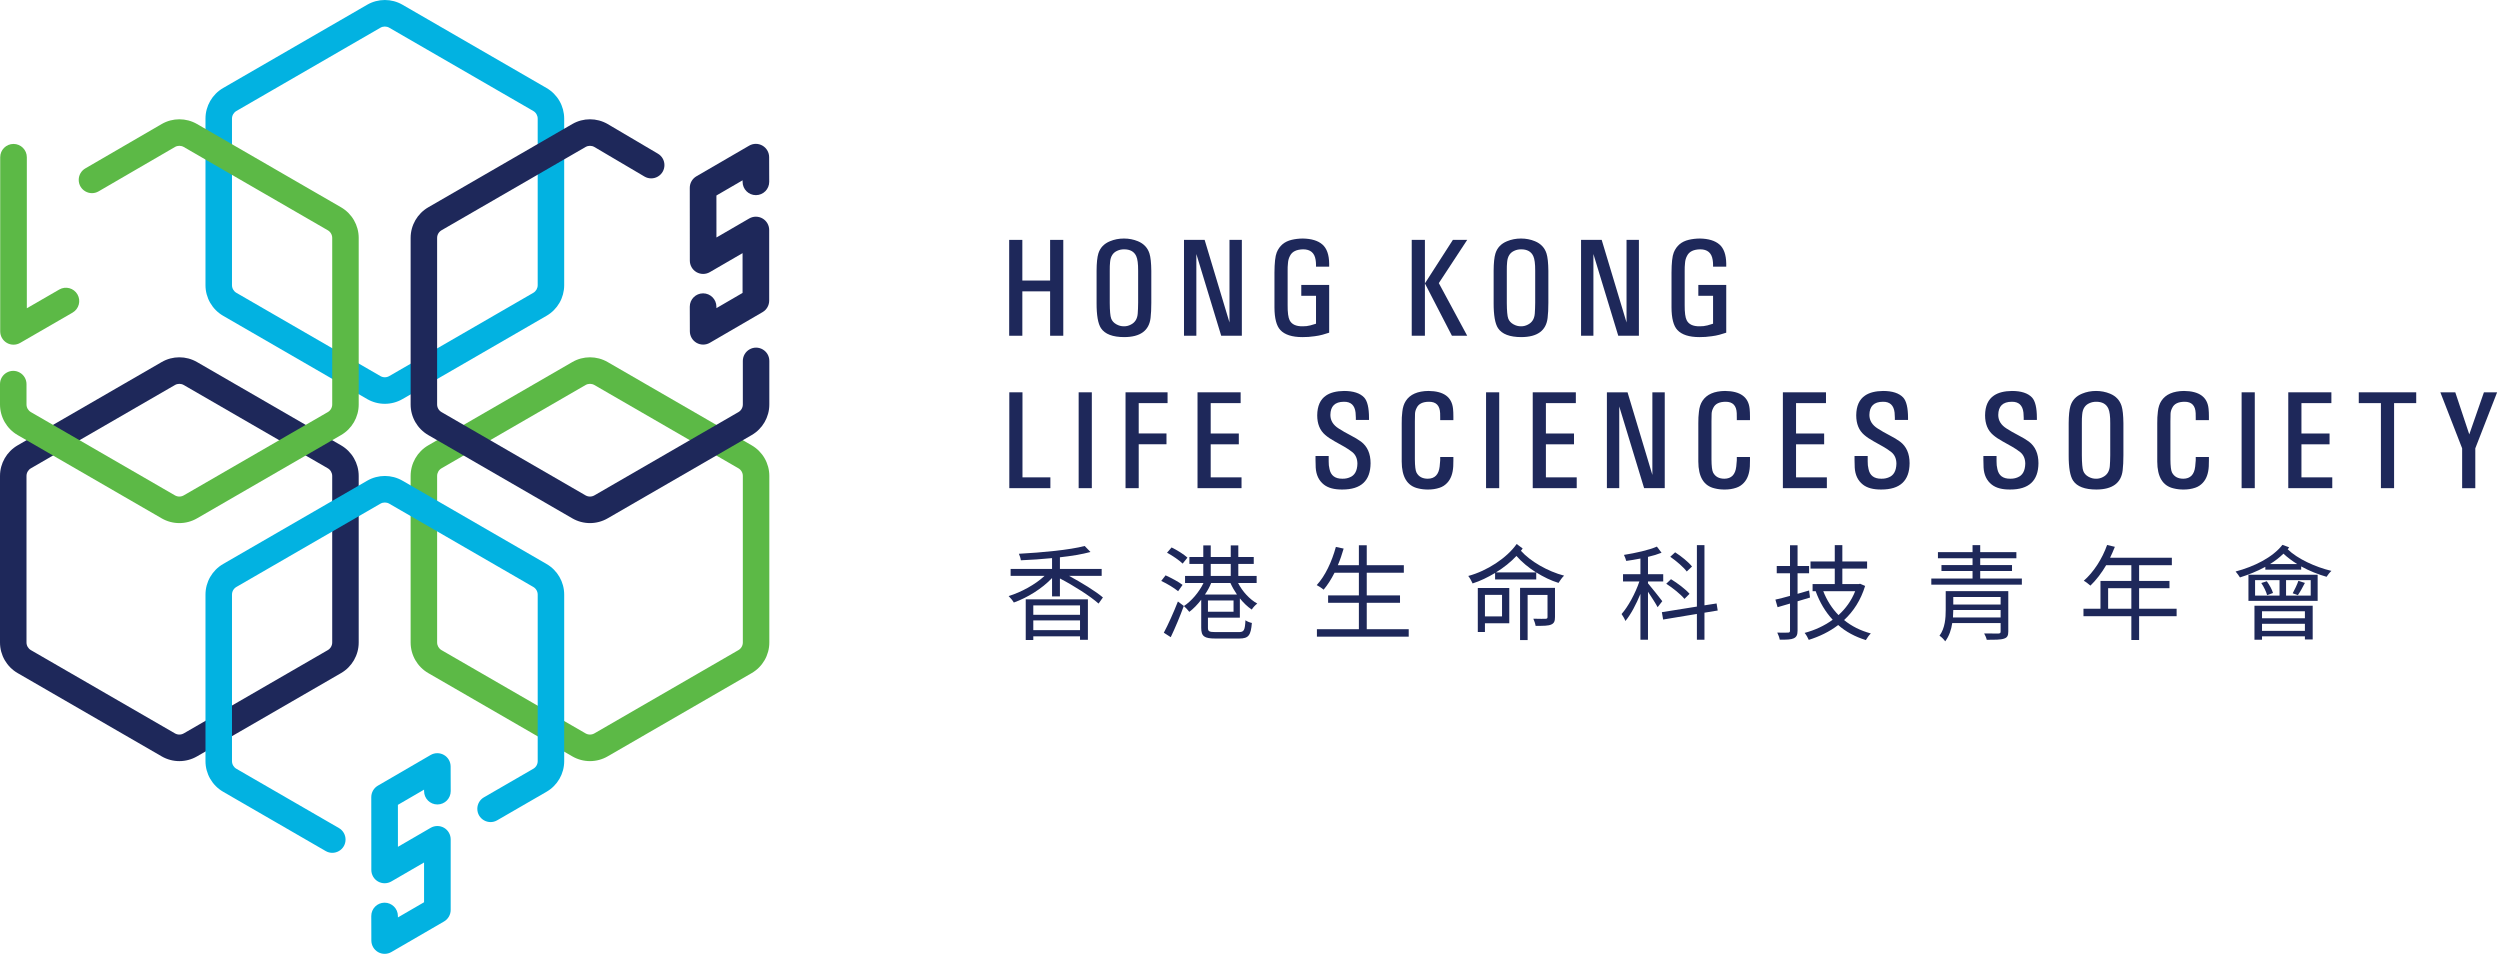
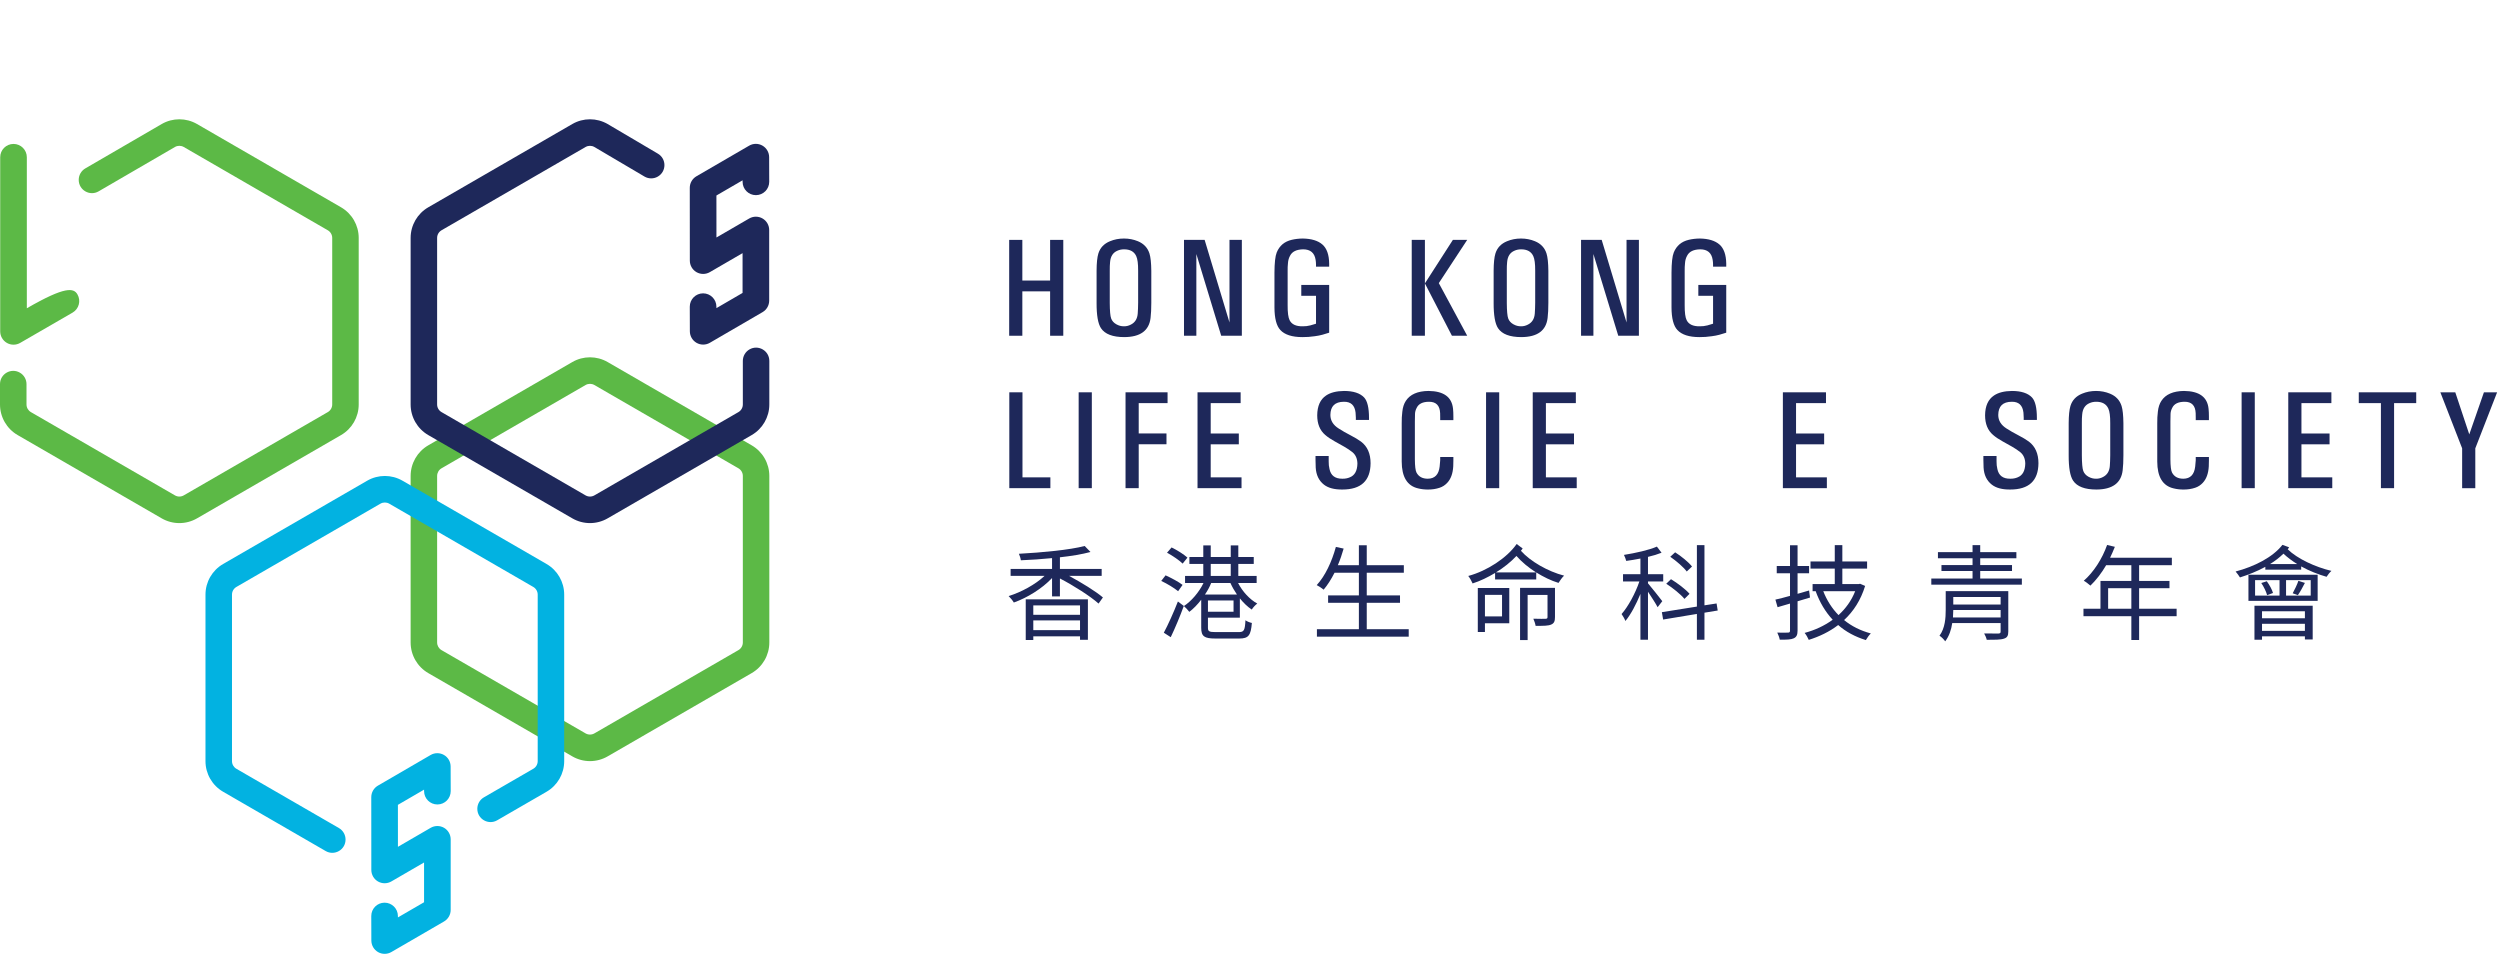
<svg xmlns="http://www.w3.org/2000/svg" width="314px" height="120px" viewBox="0 0 314 120" version="1.1">
  <title>logo</title>
  <desc>Created with Sketch.</desc>
  <g id="Design" stroke="none" stroke-width="1" fill="none" fill-rule="evenodd">
    <g id="00-online-form" transform="translate(-80, -41)">
      <g id="logo-blue" transform="translate(80, 41)">
        <g id="Group-7">
          <g id="Group-2" transform="translate(126, 29)" fill="#1E285A">
            <path d="M8.272,43.328 C9.859,44.189 11.59,45.245 12.526,46.039 L11.98,46.808 C10.94,45.882 8.883,44.567 7.126,43.655 L7.126,45.907 L6.138,45.907 L6.138,43.602 C4.888,44.931 3.027,46.078 1.336,46.677 C1.205,46.443 0.907,46.078 0.685,45.868 C2.272,45.374 4.03,44.423 5.2,43.328 L0.933,43.328 L0.933,42.456 L6.138,42.456 L6.138,41.1 C4.823,41.231 3.47,41.322 2.22,41.372 C2.194,41.139 2.077,40.775 1.973,40.554 C4.901,40.397 8.35,40.071 10.236,39.576 L10.965,40.33 C9.898,40.619 8.558,40.839 7.126,40.995 L7.126,42.456 L12.37,42.456 L12.37,43.328 L8.272,43.328 Z M2.832,46.274 L10.64,46.274 L10.64,51.355 L9.651,51.355 L9.651,50.925 L3.782,50.925 L3.782,51.38 L2.832,51.38 L2.832,46.274 Z M3.782,48.215 L9.651,48.215 L9.651,47.042 L3.782,47.042 L3.782,48.215 Z M3.782,50.143 L9.651,50.143 L9.651,48.919 L3.782,48.919 L3.782,50.143 Z" id="Fill-1" />
            <path d="M21.971,45.257 C21.502,44.866 20.591,44.306 19.85,43.966 L20.396,43.262 C21.111,43.589 22.049,44.084 22.53,44.463 L21.971,45.257 Z M22.686,47.107 C22.231,48.371 21.593,49.883 21.046,51.029 L20.175,50.469 C20.695,49.504 21.411,47.914 21.945,46.547 L22.686,47.107 Z M22.543,41.789 C22.114,41.373 21.267,40.786 20.578,40.423 L21.15,39.758 C21.828,40.083 22.699,40.63 23.141,41.036 L22.543,41.789 Z M25.718,48.58 L25.718,49.855 C25.718,50.287 25.861,50.391 26.681,50.391 L29.596,50.391 C30.247,50.391 30.364,50.169 30.429,48.905 C30.637,49.062 30.988,49.191 31.235,49.244 C31.105,50.795 30.832,51.199 29.648,51.199 L26.656,51.199 C25.276,51.199 24.873,50.937 24.873,49.855 L24.873,46.324 C24.404,46.938 23.883,47.472 23.376,47.85 C23.207,47.628 22.907,47.291 22.699,47.12 C23.623,46.519 24.599,45.387 25.159,44.228 L22.843,44.228 L22.843,43.34 L25.133,43.34 L25.133,41.828 L23.388,41.828 L23.388,40.957 L25.133,40.957 L25.133,39.498 L26.069,39.498 L26.069,40.957 L28.581,40.957 L28.581,39.498 L29.531,39.498 L29.531,40.957 L31.471,40.957 L31.471,41.828 L29.531,41.828 L29.531,43.34 L31.835,43.34 L31.835,44.228 L29.505,44.228 C30.051,45.296 30.962,46.285 31.913,46.808 C31.678,46.977 31.366,47.316 31.222,47.563 C30.689,47.211 30.181,46.715 29.726,46.157 L29.726,48.58 L25.718,48.58 Z M26.121,44.228 C25.926,44.723 25.653,45.218 25.341,45.674 L29.362,45.674 C29.05,45.218 28.763,44.723 28.542,44.228 L26.121,44.228 Z M25.719,47.836 L28.933,47.836 L28.933,46.417 L25.719,46.417 L25.719,47.836 Z M26.069,43.34 L28.581,43.34 L28.581,41.828 L26.069,41.828 L26.069,43.34 Z" id="Fill-3" />
            <path d="M50.935,50.026 L50.935,50.964 L39.405,50.964 L39.405,50.026 L44.675,50.026 L44.675,46.715 L40.81,46.715 L40.81,45.779 L44.675,45.779 L44.675,42.938 L41.617,42.938 C41.2,43.758 40.745,44.475 40.251,45.062 C40.069,44.905 39.639,44.619 39.379,44.489 C40.446,43.341 41.278,41.544 41.786,39.693 L42.762,39.902 C42.554,40.619 42.32,41.322 42.033,41.985 L44.675,41.985 L44.675,39.485 L45.664,39.485 L45.664,41.985 L50.322,41.985 L50.322,42.938 L45.664,42.938 L45.664,45.779 L49.841,45.779 L49.841,46.715 L45.664,46.715 L45.664,50.026 L50.935,50.026 Z" id="Fill-5" />
            <path d="M65.246,39.888 C65.167,39.992 65.115,40.084 65.025,40.176 C66.208,41.504 68.395,42.768 70.451,43.302 C70.217,43.511 69.917,43.939 69.749,44.213 C68.811,43.928 67.849,43.458 66.951,42.897 L66.951,43.783 L61.784,43.783 L61.784,42.964 C60.873,43.511 59.911,43.978 58.959,44.28 C58.842,44.006 58.621,43.602 58.414,43.341 C60.795,42.702 63.281,41.061 64.492,39.326 L65.246,39.888 Z M63.566,49.284 L60.508,49.284 L60.508,50.377 L59.612,50.377 L59.612,44.853 L63.566,44.853 L63.566,49.284 Z M60.508,48.423 L62.656,48.423 L62.656,45.713 L60.508,45.713 L60.508,48.423 Z M66.937,42.897 C65.987,42.299 65.142,41.595 64.465,40.827 C63.761,41.582 62.865,42.299 61.889,42.897 L66.937,42.897 Z M69.306,48.501 C69.306,49.01 69.202,49.284 68.837,49.44 C68.473,49.609 67.86,49.609 66.873,49.609 C66.834,49.335 66.703,48.971 66.586,48.709 C67.315,48.737 67.938,48.723 68.122,48.723 C68.317,48.709 68.368,48.658 68.368,48.488 L68.368,45.724 L65.87,45.724 L65.87,51.394 L64.92,51.394 L64.92,44.84 L69.306,44.84 L69.306,48.501 Z" id="Fill-7" />
            <path d="M82.198,47.264 C81.977,46.833 81.43,45.987 80.987,45.322 L80.987,51.354 L80.038,51.354 L80.038,45.596 C79.505,46.897 78.828,48.188 78.151,48.996 C78.06,48.736 77.825,48.345 77.669,48.124 C78.49,47.199 79.399,45.531 79.908,44.031 L77.851,44.031 L77.851,43.12 L80.038,43.12 L80.038,41.153 C79.439,41.27 78.828,41.373 78.256,41.453 C78.204,41.242 78.074,40.905 77.968,40.695 C79.427,40.462 81.132,40.083 82.106,39.653 L82.692,40.423 C82.211,40.617 81.613,40.8 80.987,40.944 L80.987,43.12 L82.901,43.12 L82.901,44.031 L80.987,44.031 L80.987,44.266 C81.391,44.723 82.51,46.157 82.784,46.508 L82.198,47.264 Z M88.08,47.954 L88.08,51.354 L87.13,51.354 L87.13,48.11 L82.888,48.814 L82.731,47.889 L87.13,47.186 L87.13,39.471 L88.08,39.471 L88.08,47.029 L89.602,46.794 L89.745,47.68 L88.08,47.954 Z M85.569,46.221 C85.1,45.648 84.098,44.84 83.279,44.319 L83.877,43.746 C84.71,44.253 85.725,45.023 86.205,45.582 L85.569,46.221 Z M85.855,42.782 C85.452,42.234 84.553,41.466 83.786,40.93 L84.397,40.371 C85.178,40.866 86.088,41.609 86.517,42.156 L85.855,42.782 Z" id="Fill-9" />
            <path d="M101.337,46.052 C100.816,46.208 100.283,46.364 99.774,46.521 L99.774,50.209 C99.774,50.756 99.632,51.017 99.294,51.173 C98.969,51.329 98.422,51.355 97.537,51.342 C97.498,51.095 97.355,50.717 97.225,50.455 C97.85,50.469 98.409,50.469 98.566,50.455 C98.761,50.455 98.825,50.391 98.825,50.209 L98.825,46.807 L97.264,47.264 L96.99,46.312 C97.511,46.195 98.136,46.039 98.825,45.842 L98.825,43.003 L97.159,43.003 L97.159,42.09 L98.825,42.09 L98.825,39.484 L99.774,39.484 L99.774,42.09 L101.22,42.09 L101.22,43.003 L99.774,43.003 L99.774,45.583 C100.244,45.451 100.738,45.309 101.22,45.165 L101.337,46.052 Z M108.26,44.592 C107.714,46.377 106.789,47.798 105.617,48.879 C106.555,49.648 107.674,50.209 108.976,50.561 C108.768,50.756 108.494,51.134 108.351,51.394 C106.997,50.977 105.84,50.351 104.876,49.505 C103.771,50.351 102.508,50.951 101.181,51.368 C101.077,51.108 100.843,50.704 100.66,50.494 C101.922,50.156 103.133,49.609 104.186,48.84 C103.276,47.863 102.56,46.664 102.053,45.27 L102.091,45.257 L101.662,45.257 L101.662,44.358 L104.447,44.358 L104.447,42.417 L101.401,42.417 L101.401,41.517 L104.447,41.517 L104.447,39.471 L105.398,39.471 L105.398,41.517 L108.507,41.517 L108.507,42.417 L105.398,42.417 L105.398,44.358 L107.467,44.358 L107.623,44.319 L108.26,44.592 Z M103.003,45.257 C103.445,46.391 104.096,47.42 104.916,48.254 C105.813,47.446 106.542,46.443 107.009,45.257 L103.003,45.257 Z" id="Fill-11" />
            <path d="M127.946,43.667 L127.946,44.436 L116.572,44.436 L116.572,43.667 L121.752,43.667 L121.752,42.717 L117.848,42.717 L117.848,41.973 L121.752,41.973 L121.752,41.114 L117.405,41.114 L117.405,40.344 L121.752,40.344 L121.752,39.471 L122.714,39.471 L122.714,40.344 L127.257,40.344 L127.257,41.114 L122.714,41.114 L122.714,41.973 L126.709,41.973 L126.709,42.717 L122.714,42.717 L122.714,43.667 L127.946,43.667 Z M126.241,50.313 C126.241,50.847 126.11,51.082 125.708,51.211 C125.304,51.356 124.601,51.356 123.534,51.356 C123.481,51.107 123.34,50.795 123.208,50.56 C124.003,50.573 124.796,50.573 124.991,50.573 C125.214,50.56 125.278,50.508 125.278,50.313 L125.278,49.257 L119.201,49.257 C119.084,50.078 118.811,50.912 118.316,51.551 C118.187,51.342 117.809,50.964 117.6,50.847 C118.304,49.894 118.382,48.606 118.382,47.601 L118.382,45.243 L126.241,45.243 L126.241,50.313 Z M125.278,48.554 L125.278,47.615 L119.331,47.615 C119.331,47.903 119.318,48.226 119.292,48.554 L125.278,48.554 Z M119.331,46.925 L125.278,46.925 L125.278,45.986 L119.331,45.986 L119.331,46.925 Z" id="Fill-13" />
            <path d="M147.384,48.397 L142.673,48.397 L142.673,51.381 L141.698,51.381 L141.698,48.397 L135.684,48.397 L135.684,47.459 L137.819,47.459 L137.819,43.966 L141.698,43.966 L141.698,41.985 L138.535,41.985 C137.95,42.99 137.26,43.876 136.557,44.553 C136.374,44.397 135.971,44.072 135.723,43.941 C136.948,42.873 138.04,41.192 138.652,39.446 L139.627,39.68 C139.447,40.136 139.238,40.605 139.029,41.049 L146.785,41.049 L146.785,41.985 L142.673,41.985 L142.673,43.966 L146.486,43.966 L146.486,44.879 L142.673,44.879 L142.673,47.459 L147.384,47.459 L147.384,48.397 Z M138.781,47.459 L141.698,47.459 L141.698,44.879 L138.781,44.879 L138.781,47.459 Z" id="Fill-15" />
            <path d="M161.518,39.746 C161.454,39.824 161.388,39.915 161.337,39.993 C162.547,41.178 164.798,42.221 166.829,42.704 C166.632,42.871 166.359,43.212 166.217,43.446 C165.163,43.146 164.044,42.704 163.028,42.143 L163.028,42.547 L158.525,42.547 L158.525,42.195 C157.524,42.743 156.418,43.185 155.339,43.524 C155.233,43.355 154.96,42.963 154.792,42.782 C157.147,42.156 159.45,41.008 160.674,39.432 L161.518,39.746 Z M156.404,46.467 L165.097,46.467 L165.097,43.185 L156.404,43.185 L156.404,46.467 Z M157.16,47.081 L164.474,47.081 L164.474,51.316 L163.496,51.316 L163.496,50.925 L158.109,50.925 L158.109,51.354 L157.16,51.354 L157.16,47.081 Z M157.238,45.804 L160.31,45.804 L160.31,43.863 L157.238,43.863 L157.238,45.804 Z M158.709,44.006 C159.046,44.461 159.371,45.062 159.489,45.479 L158.748,45.752 C158.642,45.335 158.344,44.709 158.018,44.227 L158.709,44.006 Z M158.109,48.658 L163.496,48.658 L163.496,47.772 L158.109,47.772 L158.109,48.658 Z M158.109,50.233 L163.496,50.233 L163.496,49.348 L158.109,49.348 L158.109,50.233 Z M162.521,41.843 C161.896,41.453 161.298,41.008 160.802,40.54 C160.308,41.022 159.736,41.466 159.124,41.843 L162.521,41.843 Z M161.129,45.804 L164.225,45.804 L164.225,43.863 L161.129,43.863 L161.129,45.804 Z M161.962,45.518 C162.196,45.087 162.535,44.397 162.677,43.953 L163.496,44.214 C163.21,44.774 162.886,45.361 162.613,45.752 L161.962,45.518 Z" id="Fill-17" />
            <polygon id="Fill-19" points="0.753 1.13 2.406 1.13 2.406 6.236 5.894 6.236 5.894 1.13 7.548 1.13 7.548 13.17 5.894 13.17 5.894 7.594 2.406 7.594 2.406 13.17 0.753 13.17" />
            <path d="M11.731,5.015 C11.736,4.029 11.811,3.308 11.952,2.845 C12.175,2.123 12.661,1.607 13.411,1.3 C13.957,1.072 14.542,0.959 15.167,0.959 C15.787,0.959 16.373,1.072 16.925,1.3 C17.663,1.607 18.146,2.123 18.374,2.845 C18.516,3.301 18.593,4.025 18.604,5.015 L18.604,9.045 C18.604,9.78 18.573,10.409 18.511,10.933 C18.323,12.526 17.226,13.329 15.219,13.34 C13.758,13.34 12.78,12.968 12.285,12.223 C11.909,11.658 11.725,10.6 11.731,9.045 L11.731,5.015 Z M13.385,9.037 C13.391,10.05 13.451,10.708 13.565,11.01 C13.678,11.311 13.891,11.549 14.204,11.726 C14.517,11.904 14.838,11.989 15.167,11.983 C15.469,11.989 15.759,11.917 16.038,11.769 C16.56,11.507 16.848,11.046 16.898,10.387 C16.928,10.011 16.943,9.561 16.95,9.037 L16.95,5.006 C16.955,4.135 16.876,3.522 16.711,3.171 C16.449,2.596 15.935,2.31 15.167,2.317 C14.872,2.317 14.593,2.375 14.332,2.495 C13.792,2.729 13.49,3.196 13.428,3.896 C13.394,4.215 13.38,4.585 13.385,5.006 L13.385,9.037 Z" id="Fill-21" />
            <polygon id="Fill-23" points="25.302 1.13 28.423 11.504 28.423 1.13 29.976 1.13 29.976 13.17 27.383 13.17 24.262 2.905 24.262 13.17 22.71 13.17 22.71 1.13" />
            <path d="M37.441,8.149 L37.441,6.791 L40.944,6.791 L40.944,12.785 L40.101,13.041 C39.806,13.122 39.482,13.184 39.129,13.23 C38.594,13.309 38.079,13.346 37.585,13.341 C36.284,13.341 35.357,13.041 34.805,12.444 C34.322,11.921 34.078,10.975 34.072,9.609 L34.072,5.254 C34.078,4.018 34.17,3.173 34.353,2.717 C34.694,1.87 35.323,1.337 36.238,1.121 C36.67,1.018 37.13,0.964 37.619,0.959 C38.711,0.976 39.534,1.224 40.089,1.706 C40.643,2.187 40.929,2.985 40.944,4.101 L40.944,4.494 L39.291,4.494 L39.291,4.221 C39.291,4.033 39.274,3.836 39.24,3.631 C39.103,2.755 38.58,2.316 37.671,2.316 C36.846,2.333 36.303,2.596 36.041,3.102 C35.883,3.382 35.792,3.693 35.769,4.041 C35.735,4.355 35.72,4.693 35.727,5.057 L35.727,9.328 C35.72,10.249 35.803,10.878 35.974,11.214 C36.235,11.743 36.787,11.999 37.628,11.983 C37.94,11.989 38.256,11.952 38.575,11.871 L39.291,11.658 L39.291,8.149 L37.441,8.149 Z" id="Fill-25" />
            <path d="M51.313,13.169 L52.968,13.169 L52.968,1.129 L51.313,1.129 L51.313,13.169 Z M56.481,1.13 L58.28,1.13 L54.716,6.56 L58.28,13.169 L56.362,13.169 L52.968,6.595 L56.481,1.13 Z" id="Fill-27" />
            <path d="M61.601,5.015 C61.607,4.029 61.681,3.308 61.823,2.845 C62.045,2.123 62.531,1.607 63.281,1.3 C63.827,1.072 64.412,0.959 65.038,0.959 C65.658,0.959 66.243,1.072 66.795,1.3 C67.534,1.607 68.016,2.123 68.244,2.845 C68.387,3.301 68.463,4.025 68.474,5.015 L68.474,9.045 C68.474,9.78 68.443,10.409 68.38,10.933 C68.194,12.526 67.096,13.329 65.089,13.34 C63.628,13.34 62.65,12.968 62.155,12.223 C61.78,11.658 61.595,10.6 61.601,9.045 L61.601,5.015 Z M63.255,9.037 C63.261,10.05 63.321,10.708 63.435,11.01 C63.549,11.311 63.762,11.549 64.074,11.726 C64.387,11.904 64.708,11.989 65.038,11.983 C65.339,11.989 65.629,11.917 65.908,11.769 C66.431,11.507 66.718,11.046 66.769,10.387 C66.797,10.011 66.814,9.561 66.82,9.037 L66.82,5.006 C66.825,4.135 66.746,3.522 66.581,3.171 C66.32,2.596 65.805,2.31 65.038,2.317 C64.743,2.317 64.464,2.375 64.202,2.495 C63.662,2.729 63.361,3.196 63.298,3.896 C63.264,4.215 63.25,4.585 63.255,5.006 L63.255,9.037 Z" id="Fill-29" />
            <polygon id="Fill-30" points="75.172 1.13 78.293 11.504 78.293 1.13 79.846 1.13 79.846 13.17 77.253 13.17 74.132 2.905 74.132 13.17 72.58 13.17 72.58 1.13" />
            <path d="M87.31,8.149 L87.31,6.791 L90.816,6.791 L90.816,12.785 L89.971,13.041 C89.676,13.122 89.351,13.184 88.998,13.23 C88.464,13.309 87.95,13.346 87.455,13.341 C86.154,13.341 85.227,13.041 84.675,12.444 C84.192,11.921 83.947,10.975 83.942,9.609 L83.942,5.254 C83.947,4.018 84.04,3.173 84.223,2.717 C84.564,1.87 85.193,1.337 86.108,1.121 C86.54,1.018 87,0.964 87.489,0.959 C88.581,0.976 89.404,1.224 89.959,1.706 C90.513,2.187 90.799,2.985 90.816,4.101 L90.816,4.494 L89.161,4.494 L89.161,4.221 C89.161,4.033 89.144,3.836 89.11,3.631 C88.973,2.755 88.45,2.316 87.541,2.316 C86.716,2.333 86.173,2.596 85.911,3.102 C85.752,3.382 85.662,3.693 85.639,4.041 C85.605,4.355 85.59,4.693 85.596,5.057 L85.596,9.328 C85.59,10.249 85.673,10.878 85.844,11.214 C86.105,11.743 86.656,11.999 87.498,11.983 C87.81,11.989 88.126,11.952 88.445,11.871 L89.161,11.658 L89.161,8.149 L87.31,8.149 Z" id="Fill-31" />
            <polygon id="Fill-32" points="0.769 20.274 2.423 20.274 2.423 30.956 5.928 30.956 5.928 32.313 0.769 32.313" />
            <polygon id="Fill-33" points="9.479 32.314 11.133 32.314 11.133 20.274 9.479 20.274" />
            <polygon id="Fill-34" points="20.646 20.274 20.646 21.632 17.022 21.632 17.022 25.441 20.51 25.441 20.51 26.799 17.022 26.799 17.022 32.313 15.367 32.313 15.367 20.274" />
            <polygon id="Fill-35" points="24.409 20.274 29.824 20.274 29.824 21.632 26.064 21.632 26.064 25.448 29.595 25.448 29.595 26.806 26.064 26.806 26.064 30.956 29.936 30.956 29.936 32.313 24.409 32.313" />
            <path d="M40.883,28.276 L40.883,28.95 C40.877,29.292 40.911,29.611 40.984,29.906 C41.15,30.727 41.687,31.133 42.597,31.127 C42.938,31.133 43.249,31.077 43.527,30.957 C44.147,30.718 44.468,30.145 44.491,29.24 C44.485,28.62 44.277,28.139 43.868,27.797 C43.577,27.564 43.234,27.333 42.836,27.105 L41.634,26.431 C41.156,26.169 40.758,25.899 40.439,25.62 C39.775,25.051 39.442,24.23 39.442,23.16 C39.454,21.994 39.825,21.165 40.557,20.676 C41.105,20.306 41.855,20.116 42.81,20.104 C43.976,20.104 44.816,20.377 45.334,20.923 C45.743,21.361 45.948,22.221 45.948,23.502 L45.948,23.741 L44.295,23.741 L44.295,23.451 L44.26,22.828 C44.157,21.9 43.666,21.444 42.785,21.462 C41.671,21.467 41.107,22.019 41.096,23.118 C41.096,23.818 41.446,24.387 42.145,24.825 C42.577,25.105 43.067,25.385 43.613,25.666 C44.157,25.948 44.601,26.214 44.942,26.465 C45.743,27.068 46.144,27.974 46.144,29.181 C46.129,31.384 44.948,32.484 42.606,32.484 C41.6,32.496 40.826,32.291 40.285,31.87 C39.65,31.37 39.306,30.655 39.254,29.728 L39.229,28.754 L39.229,28.276 L40.883,28.276 Z" id="Fill-36" />
            <path d="M54.889,23.459 L54.881,22.896 C54.841,21.933 54.374,21.455 53.482,21.462 C52.692,21.466 52.177,21.72 51.939,22.221 C51.809,22.466 51.737,22.71 51.726,22.956 L51.708,23.945 L51.708,28.693 C51.714,29.554 51.783,30.108 51.914,30.358 C52.187,30.871 52.659,31.127 53.328,31.127 C54.21,31.121 54.708,30.609 54.821,29.59 L54.889,28.813 L54.889,28.403 L56.544,28.403 L56.544,28.822 L56.527,29.573 C56.476,30.473 56.225,31.161 55.776,31.639 C55.503,31.935 55.182,32.143 54.813,32.263 C54.374,32.411 53.898,32.486 53.38,32.486 C52.935,32.49 52.513,32.442 52.11,32.34 C50.745,32.027 50.06,30.903 50.055,28.967 L50.055,24.168 C50.048,23.649 50.074,23.167 50.131,22.716 C50.187,22.164 50.336,21.708 50.573,21.349 C51.103,20.535 52.049,20.12 53.414,20.103 C55.33,20.12 56.359,20.869 56.501,22.349 C56.53,22.627 56.544,22.943 56.544,23.297 L56.544,23.767 L54.889,23.767 L54.889,23.459 Z" id="Fill-37" />
            <polygon id="Fill-38" points="60.649 32.314 62.302 32.314 62.302 20.274 60.649 20.274" />
            <polygon id="Fill-39" points="66.511 20.274 71.926 20.274 71.926 21.632 68.165 21.632 68.165 25.448 71.695 25.448 71.695 26.806 68.165 26.806 68.165 30.956 72.036 30.956 72.036 32.313 66.511 32.313" />
-             <polygon id="Fill-40" points="78.419 20.274 81.538 30.649 81.538 20.274 83.092 20.274 83.092 32.313 80.5 32.313 77.378 22.05 77.378 32.313 75.826 32.313 75.826 20.274" />
-             <path d="M92.143,23.459 L92.135,22.896 C92.095,21.933 91.629,21.455 90.736,21.462 C89.946,21.466 89.431,21.72 89.193,22.221 C89.063,22.466 88.99,22.71 88.98,22.956 L88.962,23.945 L88.962,28.693 C88.968,29.554 89.037,30.108 89.168,30.358 C89.441,30.871 89.913,31.127 90.583,31.127 C91.465,31.121 91.962,30.609 92.075,29.59 L92.143,28.813 L92.143,28.403 L93.798,28.403 L93.798,28.822 L93.781,29.573 C93.73,30.473 93.478,31.161 93.03,31.639 C92.757,31.935 92.435,32.143 92.067,32.263 C91.629,32.411 91.152,32.486 90.635,32.486 C90.19,32.49 89.767,32.442 89.364,32.34 C87.999,32.027 87.314,30.903 87.309,28.967 L87.309,24.168 C87.302,23.649 87.328,23.167 87.385,22.716 C87.441,22.164 87.59,21.708 87.827,21.349 C88.358,20.535 89.303,20.12 90.668,20.103 C92.585,20.12 93.613,20.869 93.755,22.349 C93.784,22.627 93.798,22.943 93.798,23.297 L93.798,23.767 L92.143,23.767 L92.143,23.459 Z" id="Fill-41" />
            <polygon id="Fill-42" points="97.929 20.274 103.344 20.274 103.344 21.632 99.583 21.632 99.583 25.448 103.113 25.448 103.113 26.806 99.583 26.806 99.583 30.956 103.454 30.956 103.454 32.313 97.929 32.313" />
-             <path d="M108.583,28.276 L108.583,28.95 C108.577,29.292 108.611,29.611 108.685,29.906 C108.851,30.727 109.387,31.133 110.298,31.127 C110.639,31.133 110.948,31.077 111.227,30.957 C111.847,30.718 112.166,30.145 112.19,29.24 C112.185,28.62 111.977,28.139 111.568,27.797 C111.277,27.564 110.933,27.333 110.537,27.105 L109.334,26.431 C108.856,26.169 108.458,25.899 108.138,25.62 C107.475,25.051 107.142,24.23 107.142,23.16 C107.153,21.994 107.526,21.165 108.258,20.676 C108.805,20.306 109.556,20.116 110.511,20.104 C111.676,20.104 112.517,20.377 113.035,20.923 C113.443,21.361 113.649,22.221 113.649,23.502 L113.649,23.741 L111.994,23.741 L111.994,23.451 L111.961,22.828 C111.858,21.9 111.366,21.444 110.485,21.462 C109.371,21.467 108.808,22.019 108.796,23.118 C108.796,23.818 109.147,24.387 109.844,24.825 C110.277,25.105 110.767,25.385 111.312,25.666 C111.858,25.948 112.302,26.214 112.643,26.465 C113.443,27.068 113.845,27.974 113.845,29.181 C113.828,31.384 112.648,32.484 110.305,32.484 C109.299,32.496 108.525,32.291 107.986,31.87 C107.349,31.37 107.006,30.655 106.954,29.728 L106.929,28.754 L106.929,28.276 L108.583,28.276 Z" id="Fill-43" />
            <path d="M124.767,28.276 L124.767,28.95 C124.761,29.292 124.795,29.611 124.869,29.906 C125.034,30.727 125.571,31.133 126.482,31.127 C126.823,31.133 127.132,31.077 127.411,30.957 C128.03,30.718 128.351,30.145 128.374,29.24 C128.369,28.62 128.161,28.139 127.752,27.797 C127.462,27.564 127.117,27.333 126.721,27.105 L125.518,26.431 C125.04,26.169 124.641,25.899 124.322,25.62 C123.659,25.051 123.326,24.23 123.326,23.16 C123.337,21.994 123.71,21.165 124.443,20.676 C124.989,20.306 125.74,20.116 126.695,20.104 C127.86,20.104 128.701,20.377 129.219,20.923 C129.626,21.361 129.833,22.221 129.833,23.502 L129.833,23.741 L128.178,23.741 L128.178,23.451 L128.145,22.828 C128.041,21.9 127.55,21.444 126.669,21.462 C125.555,21.467 124.992,22.019 124.98,23.118 C124.98,23.818 125.33,24.387 126.028,24.825 C126.461,25.105 126.951,25.385 127.496,25.666 C128.041,25.948 128.486,26.214 128.827,26.465 C129.626,27.068 130.029,27.974 130.029,29.181 C130.012,31.384 128.832,32.484 126.489,32.484 C125.483,32.496 124.709,32.291 124.169,31.87 C123.533,31.37 123.189,30.655 123.138,29.728 L123.113,28.754 L123.113,28.276 L124.767,28.276 Z" id="Fill-44" />
            <path d="M133.826,24.16 C133.833,23.175 133.906,22.452 134.048,21.99 C134.269,21.268 134.756,20.752 135.507,20.445 C136.052,20.217 136.637,20.104 137.264,20.104 C137.883,20.104 138.469,20.217 139.02,20.445 C139.76,20.752 140.242,21.268 140.47,21.99 C140.613,22.446 140.689,23.17 140.7,24.16 L140.7,28.19 C140.7,28.924 140.668,29.554 140.606,30.077 C140.419,31.671 139.321,32.474 137.315,32.485 C135.853,32.485 134.876,32.113 134.381,31.367 C134.006,30.803 133.821,29.745 133.826,28.19 L133.826,24.16 Z M135.481,28.181 C135.486,29.195 135.547,29.853 135.66,30.154 C135.774,30.456 135.987,30.695 136.299,30.871 C136.612,31.048 136.934,31.134 137.264,31.127 C137.565,31.134 137.854,31.062 138.133,30.914 C138.656,30.652 138.943,30.191 138.994,29.531 C139.023,29.155 139.04,28.706 139.045,28.181 L139.045,24.151 C139.051,23.281 138.972,22.668 138.807,22.316 C138.546,21.74 138.031,21.455 137.264,21.462 C136.968,21.462 136.69,21.521 136.428,21.641 C135.888,21.874 135.586,22.341 135.524,23.041 C135.489,23.361 135.475,23.73 135.481,24.151 L135.481,28.181 Z" id="Fill-45" />
            <path d="M149.785,23.459 L149.777,22.896 C149.737,21.933 149.271,21.455 148.378,21.462 C147.588,21.466 147.074,21.72 146.835,22.221 C146.705,22.466 146.633,22.71 146.622,22.956 L146.604,23.945 L146.604,28.693 C146.61,29.554 146.679,30.108 146.81,30.358 C147.083,30.871 147.555,31.127 148.225,31.127 C149.107,31.121 149.604,30.609 149.717,29.59 L149.785,28.813 L149.785,28.403 L151.44,28.403 L151.44,28.822 L151.423,29.573 C151.372,30.473 151.122,31.161 150.672,31.639 C150.399,31.935 150.077,32.143 149.709,32.263 C149.271,32.411 148.794,32.486 148.277,32.486 C147.833,32.49 147.409,32.442 147.006,32.34 C145.641,32.027 144.956,30.903 144.951,28.967 L144.951,24.168 C144.944,23.649 144.97,23.167 145.027,22.716 C145.084,22.164 145.232,21.708 145.47,21.349 C146,20.535 146.945,20.12 148.31,20.103 C150.227,20.12 151.255,20.869 151.397,22.349 C151.426,22.627 151.44,22.943 151.44,23.297 L151.44,23.767 L149.785,23.767 L149.785,23.459 Z" id="Fill-46" />
            <polygon id="Fill-47" points="155.546 32.314 157.2 32.314 157.2 20.274 155.546 20.274" />
            <polygon id="Fill-48" points="161.407 20.274 166.822 20.274 166.822 21.632 163.061 21.632 163.061 25.448 166.592 25.448 166.592 26.806 163.061 26.806 163.061 30.956 166.933 30.956 166.933 32.313 161.407 32.313" />
            <polygon id="Fill-49" points="177.477 20.274 177.477 21.632 174.697 21.632 174.697 32.313 173.043 32.313 173.043 21.632 170.262 21.632 170.262 20.274" />
            <polygon id="Fill-50" points="184.141 25.56 185.981 20.273 187.638 20.273 184.898 27.311 184.898 32.314 183.245 32.314 183.245 27.311 180.508 20.273 182.383 20.273" />
          </g>
          <g id="Group-6">
-             <path d="M50.553,50.124 L68.645,39.664 C70.018,38.871 70.862,37.405 70.862,35.819 L70.862,25.359 L70.862,14.9 C70.862,13.313 70.018,11.848 68.645,11.054 L50.553,0.595 C49.181,-0.198 47.49,-0.198 46.118,0.595 L28.027,11.054 C26.655,11.848 25.809,13.313 25.809,14.9 L25.809,35.819 C25.809,37.405 26.655,38.871 28.027,39.664 L46.118,50.124 C47.49,50.917 49.181,50.917 50.553,50.124 M47.782,47.237 L29.691,36.778 C29.349,36.58 29.137,36.213 29.137,35.819 L29.137,14.9 C29.137,14.505 29.35,14.138 29.691,13.94 L47.782,3.481 C48.124,3.284 48.548,3.284 48.889,3.481 L66.981,13.94 C67.323,14.138 67.534,14.505 67.534,14.9 L67.534,35.819 C67.534,36.213 67.323,36.58 66.982,36.778 L48.889,47.237 C48.548,47.434 48.124,47.434 47.782,47.237" id="Fill-51" fill="#02B2E1" />
-             <path d="M24.744,95.001 L42.835,84.542 C44.207,83.749 45.053,82.283 45.053,80.696 L45.053,70.237 L45.053,59.778 C45.053,58.192 44.207,56.726 42.835,55.932 L24.744,45.473 C23.372,44.679 21.681,44.679 20.309,45.473 L2.218,55.932 C0.846,56.726 0,58.192 0,59.778 L0,80.696 C0,82.283 0.846,83.749 2.218,84.542 L20.309,95.001 C21.681,95.795 23.372,95.795 24.744,95.001 M21.973,92.114 L3.882,81.656 C3.54,81.457 3.328,81.09 3.328,80.696 L3.328,59.778 C3.328,59.383 3.541,59.015 3.882,58.818 L21.973,48.358 C22.315,48.161 22.739,48.161 23.08,48.359 L41.172,58.818 C41.513,59.015 41.725,59.383 41.725,59.778 L41.725,80.696 C41.725,81.09 41.513,81.457 41.172,81.654 L23.08,92.114 C22.738,92.311 22.315,92.311 21.973,92.114" id="Fill-52" fill="#1E285A" />
            <path d="M76.319,95.001 L94.411,84.542 C95.783,83.749 96.627,82.283 96.627,80.696 L96.627,70.237 L96.627,59.778 C96.627,58.192 95.783,56.726 94.411,55.932 L76.319,45.473 C74.947,44.679 73.256,44.679 71.884,45.473 L53.792,55.932 C52.42,56.726 51.575,58.192 51.575,59.778 L51.575,80.696 C51.575,82.283 52.42,83.749 53.792,84.542 L71.884,95.001 C73.256,95.795 74.947,95.795 76.319,95.001 M73.548,92.114 L55.456,81.656 C55.114,81.457 54.903,81.09 54.903,80.696 L54.903,59.778 C54.903,59.383 55.115,59.015 55.456,58.818 L73.548,48.358 C73.889,48.161 74.314,48.161 74.656,48.359 L92.746,58.818 C93.088,59.015 93.3,59.383 93.3,59.778 L93.3,80.696 C93.3,81.09 93.088,81.457 92.747,81.654 L74.655,92.114 C74.314,92.311 73.889,92.311 73.548,92.114" id="Fill-53" fill="#5CB946" />
            <path d="M68.645,70.836 L50.553,60.376 C49.181,59.583 47.491,59.583 46.119,60.376 L28.027,70.836 C26.655,71.629 25.809,73.095 25.809,74.681 L25.809,95.6 C25.809,97.187 26.655,98.652 28.027,99.446 L40.904,106.891 C42.015,107.532 43.401,106.73 43.401,105.448 C43.401,104.852 43.084,104.303 42.569,104.003 L29.691,96.559 C29.349,96.361 29.138,95.996 29.138,95.6 L29.138,74.681 C29.138,74.285 29.349,73.919 29.69,73.721 L47.782,63.262 C48.124,63.065 48.547,63.065 48.89,63.262 L66.981,73.721 C67.323,73.919 67.535,74.285 67.535,74.681 L67.535,95.6 C67.535,95.996 67.324,96.361 66.981,96.558 L60.782,100.143 C60.267,100.441 59.951,100.99 59.951,101.587 C59.951,102.869 61.338,103.67 62.447,103.028 L68.645,99.445 C70.017,98.651 70.863,97.187 70.863,95.6 L70.863,85.141 L70.863,74.681 C70.863,73.095 70.017,71.629 68.645,70.836" id="Fill-54" fill="#02B2E1" />
            <path d="M93.3,50.801 C93.3,51.196 93.089,51.562 92.747,51.76 L74.655,62.22 C74.312,62.418 73.89,62.418 73.547,62.22 L55.456,51.76 C55.113,51.562 54.902,51.196 54.902,50.801 L54.902,29.882 C54.902,29.487 55.113,29.12 55.456,28.922 L73.547,18.463 C73.89,18.265 74.312,18.265 74.655,18.463 L80.957,22.18 C81.472,22.479 82.106,22.479 82.621,22.18 C83.731,21.54 83.73,19.936 82.621,19.295 L76.319,15.578 C74.946,14.784 73.256,14.784 71.884,15.578 L53.792,26.036 C52.42,26.83 51.575,28.296 51.575,29.883 L51.575,50.801 C51.575,52.387 52.42,53.853 53.792,54.647 L71.884,65.105 C73.256,65.899 74.946,65.899 76.319,65.105 L94.41,54.647 C95.782,53.853 96.627,52.387 96.627,50.801 L96.627,45.331 C96.627,44.048 95.241,43.247 94.132,43.887 C93.616,44.186 93.3,44.735 93.3,45.331 L93.3,50.801 Z" id="Fill-55" fill="#1E285A" />
            <path d="M48.314,119.803 C48.026,119.803 47.739,119.729 47.481,119.581 C46.963,119.282 46.643,118.732 46.642,118.134 L46.632,115.055 C46.629,114.129 47.375,113.379 48.299,113.376 L48.304,113.376 C49.225,113.376 49.974,114.122 49.976,115.045 L49.977,115.228 L53.262,113.322 L53.262,108.327 L49.148,110.713 C48.631,111.01 47.993,111.012 47.476,110.714 C46.957,110.415 46.639,109.862 46.639,109.264 L46.632,100.125 C46.632,99.528 46.949,98.974 47.465,98.676 L54.088,94.826 C54.604,94.527 55.242,94.525 55.761,94.823 C56.278,95.121 56.598,95.673 56.599,96.27 L56.61,99.36 C56.612,100.287 55.866,101.038 54.942,101.041 L54.937,101.041 C54.016,101.041 53.268,100.295 53.265,99.372 L53.264,99.178 L49.977,101.088 L49.98,106.36 L54.096,103.972 C54.613,103.674 55.251,103.674 55.769,103.97 C56.287,104.271 56.606,104.823 56.606,105.423 L56.606,114.286 C56.606,114.884 56.288,115.436 55.772,115.736 L49.152,119.578 C48.892,119.728 48.603,119.803 48.314,119.803" id="Fill-56" fill="#02B2E1" />
-             <path d="M1.698,43.292 C1.409,43.292 1.12,43.218 0.861,43.068 C0.344,42.769 0.025,42.216 0.025,41.618 L0.025,19.752 C0.025,18.827 0.774,18.078 1.698,18.078 C2.621,18.078 3.37,18.827 3.37,19.752 L3.37,38.718 L7.443,36.365 C8.243,35.902 9.265,36.176 9.728,36.978 C10.19,37.778 9.915,38.803 9.116,39.264 L2.534,43.068 C2.274,43.218 1.986,43.292 1.698,43.292" id="Fill-57" fill="#5CB946" />
+             <path d="M1.698,43.292 C1.409,43.292 1.12,43.218 0.861,43.068 C0.344,42.769 0.025,42.216 0.025,41.618 L0.025,19.752 C0.025,18.827 0.774,18.078 1.698,18.078 C2.621,18.078 3.37,18.827 3.37,19.752 L3.37,38.718 C8.243,35.902 9.265,36.176 9.728,36.978 C10.19,37.778 9.915,38.803 9.116,39.264 L2.534,43.068 C2.274,43.218 1.986,43.292 1.698,43.292" id="Fill-57" fill="#5CB946" />
            <path d="M88.318,43.281 C88.031,43.281 87.744,43.207 87.486,43.06 C86.968,42.761 86.648,42.21 86.646,41.612 L86.636,38.524 C86.634,37.599 87.38,36.847 88.303,36.844 L88.309,36.844 C89.228,36.844 89.978,37.59 89.98,38.513 L89.982,38.702 L93.266,36.792 L93.266,31.795 L89.153,34.181 C88.635,34.48 87.999,34.481 87.48,34.183 C86.963,33.884 86.643,33.332 86.643,32.733 L86.636,23.593 C86.635,22.995 86.953,22.444 87.469,22.143 L94.093,18.296 C94.608,17.994 95.247,17.993 95.765,18.291 C96.282,18.589 96.602,19.14 96.604,19.738 L96.614,22.831 C96.617,23.755 95.87,24.507 94.946,24.51 L94.942,24.51 C94.02,24.51 93.272,23.765 93.27,22.841 L93.269,22.646 L89.982,24.555 L89.985,29.828 L94.1,27.442 C94.618,27.141 95.255,27.141 95.773,27.44 C96.292,27.739 96.61,28.292 96.61,28.89 L96.61,37.756 C96.61,38.353 96.293,38.904 95.778,39.204 L89.158,43.055 C88.899,43.206 88.608,43.281 88.318,43.281" id="Fill-58" fill="#1E285A" />
            <path d="M42.836,26.036 L24.745,15.578 C23.373,14.784 21.682,14.784 20.31,15.578 L10.719,21.15 C10.204,21.446 9.887,21.997 9.887,22.592 C9.887,23.875 11.273,24.677 12.383,24.035 L21.973,18.462 C22.315,18.265 22.738,18.265 23.08,18.462 L41.172,28.923 C41.514,29.12 41.726,29.486 41.726,29.883 L41.726,50.801 C41.726,51.196 41.515,51.562 41.172,51.76 L23.08,62.219 C22.738,62.418 22.316,62.418 21.973,62.219 L3.881,51.76 C3.539,51.562 3.329,51.197 3.329,50.801 L3.329,48.247 C3.329,47.652 3.012,47.102 2.496,46.805 C1.387,46.164 -2.13162821e-13,46.965 -2.13162821e-13,48.247 L-2.13162821e-13,50.801 C-2.13162821e-13,52.387 0.845,53.853 2.218,54.646 L20.31,65.106 C21.682,65.899 23.373,65.899 24.745,65.106 L42.836,54.646 C44.208,53.853 45.053,52.387 45.053,50.801 L45.053,40.341 L45.053,29.883 C45.053,28.296 44.208,26.831 42.836,26.036" id="Fill-59" fill="#5CB946" />
          </g>
        </g>
      </g>
    </g>
  </g>
</svg>